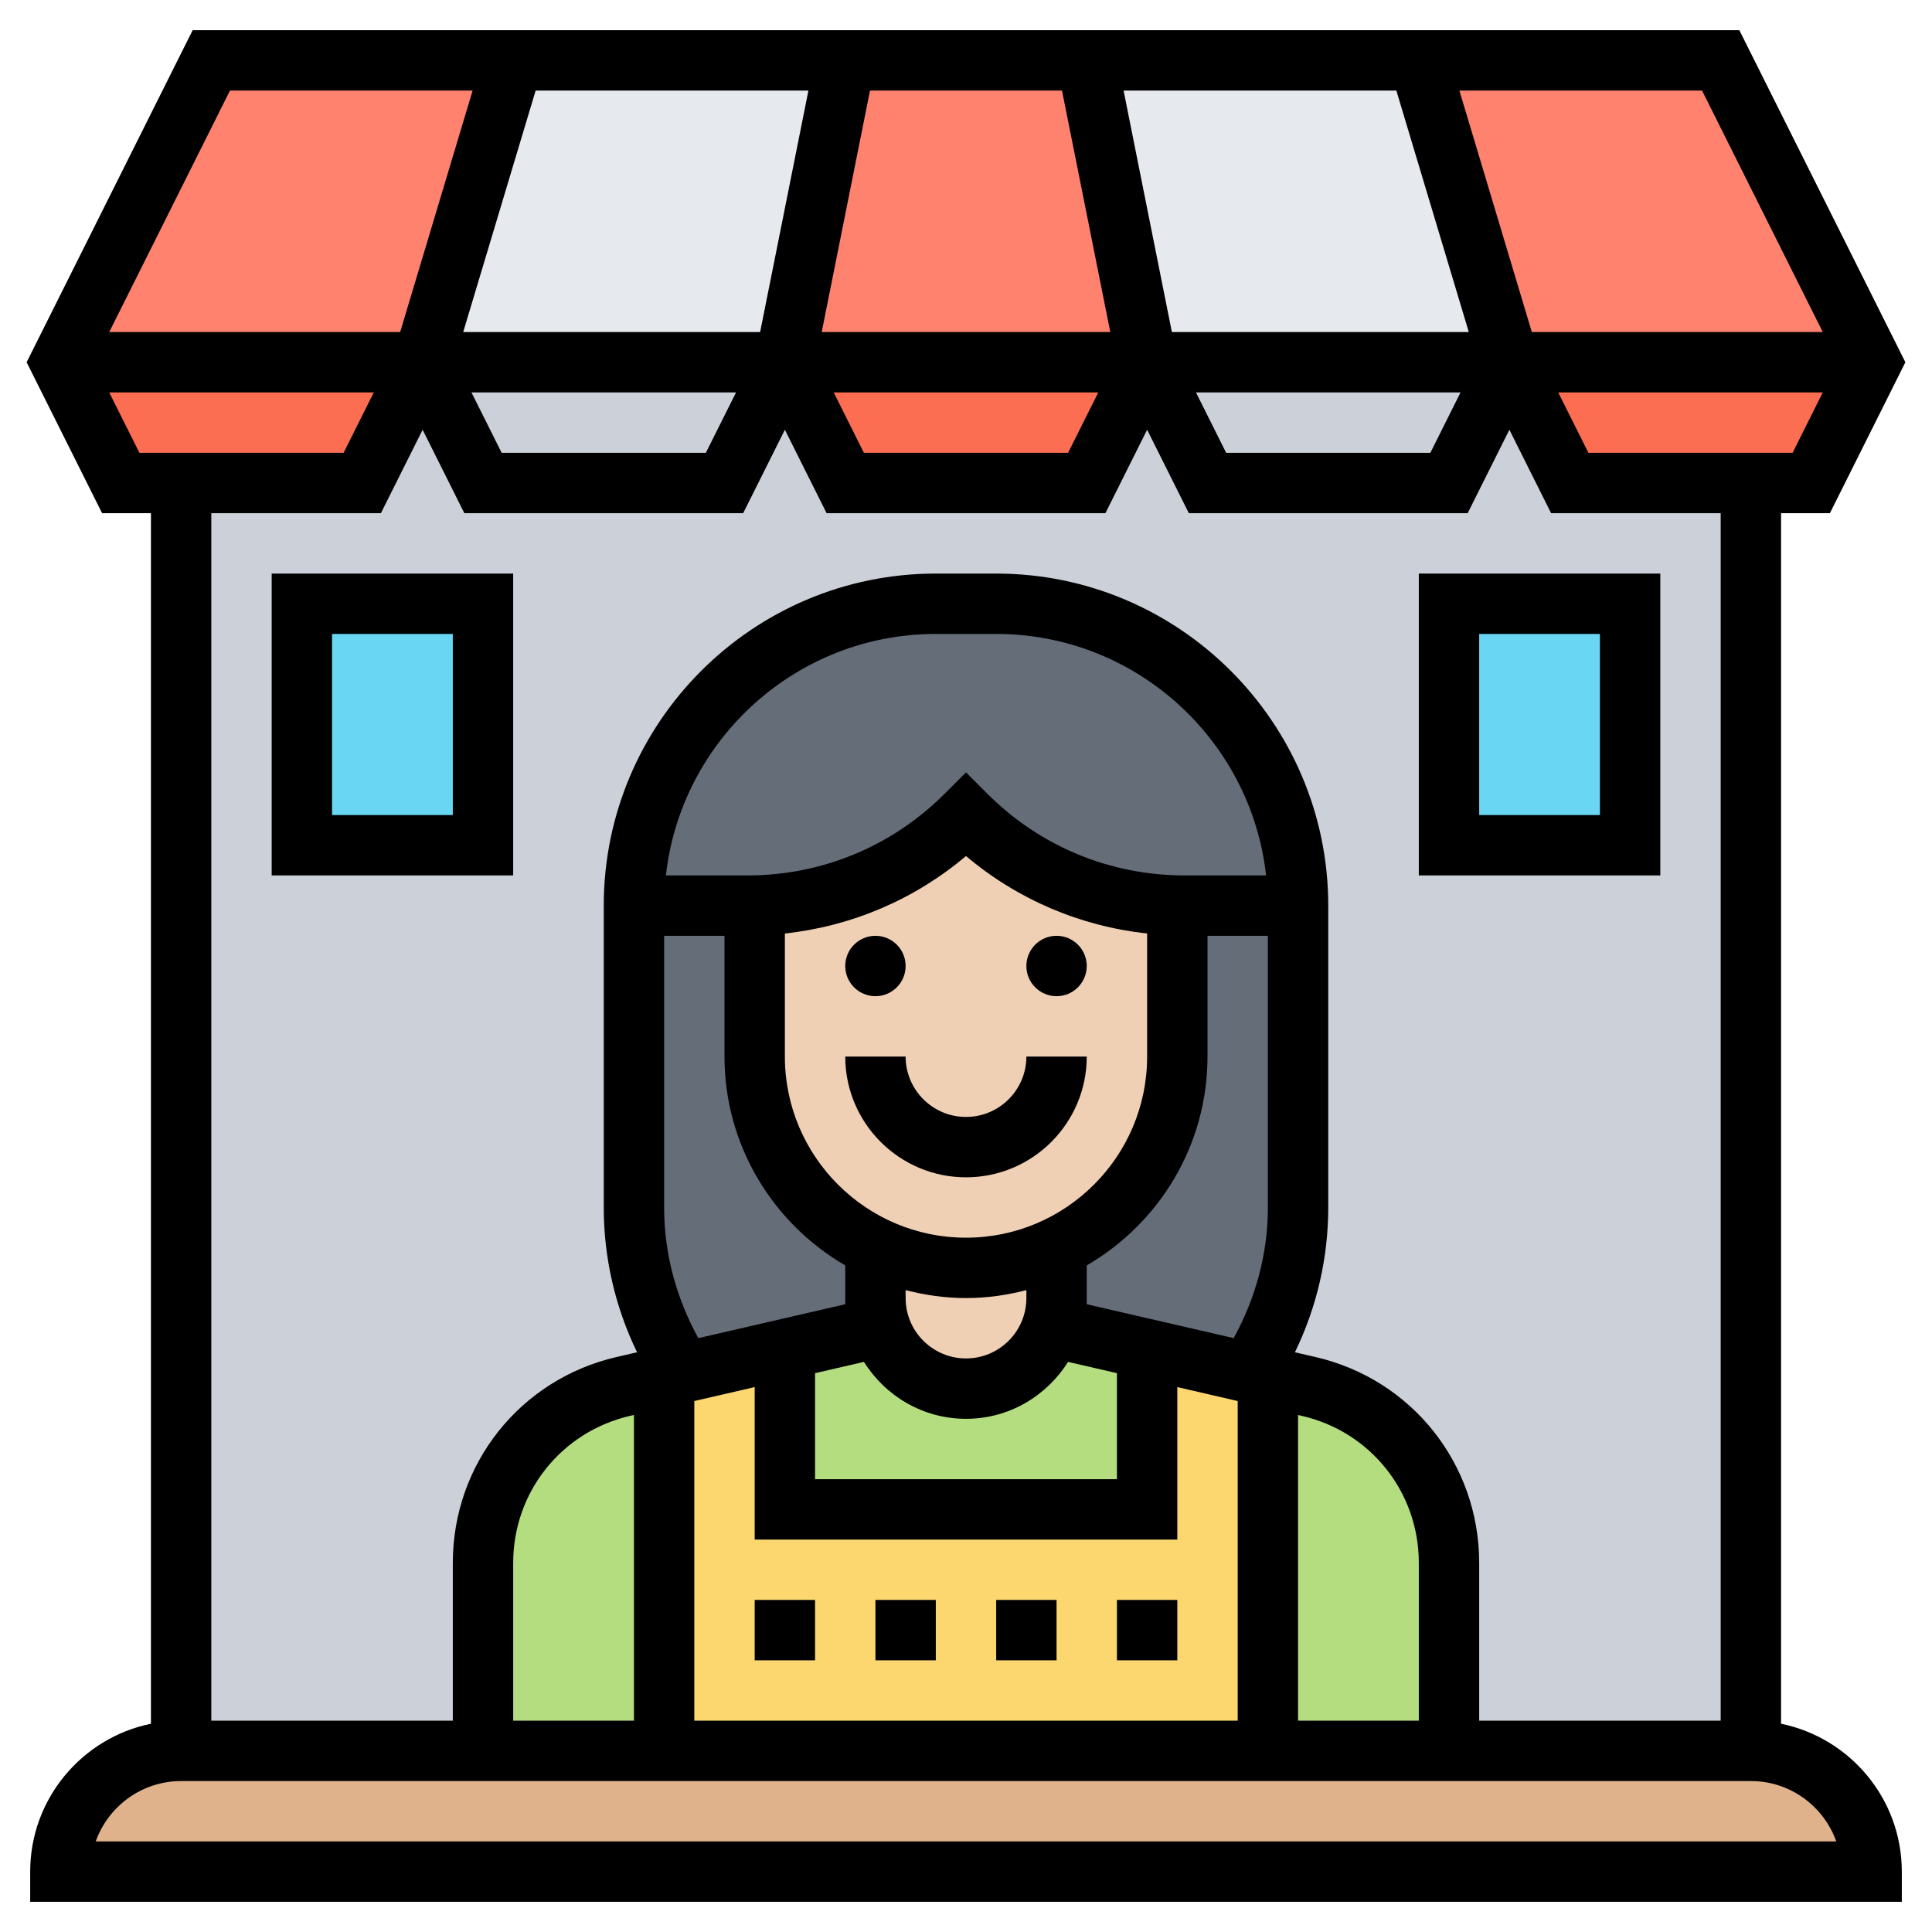
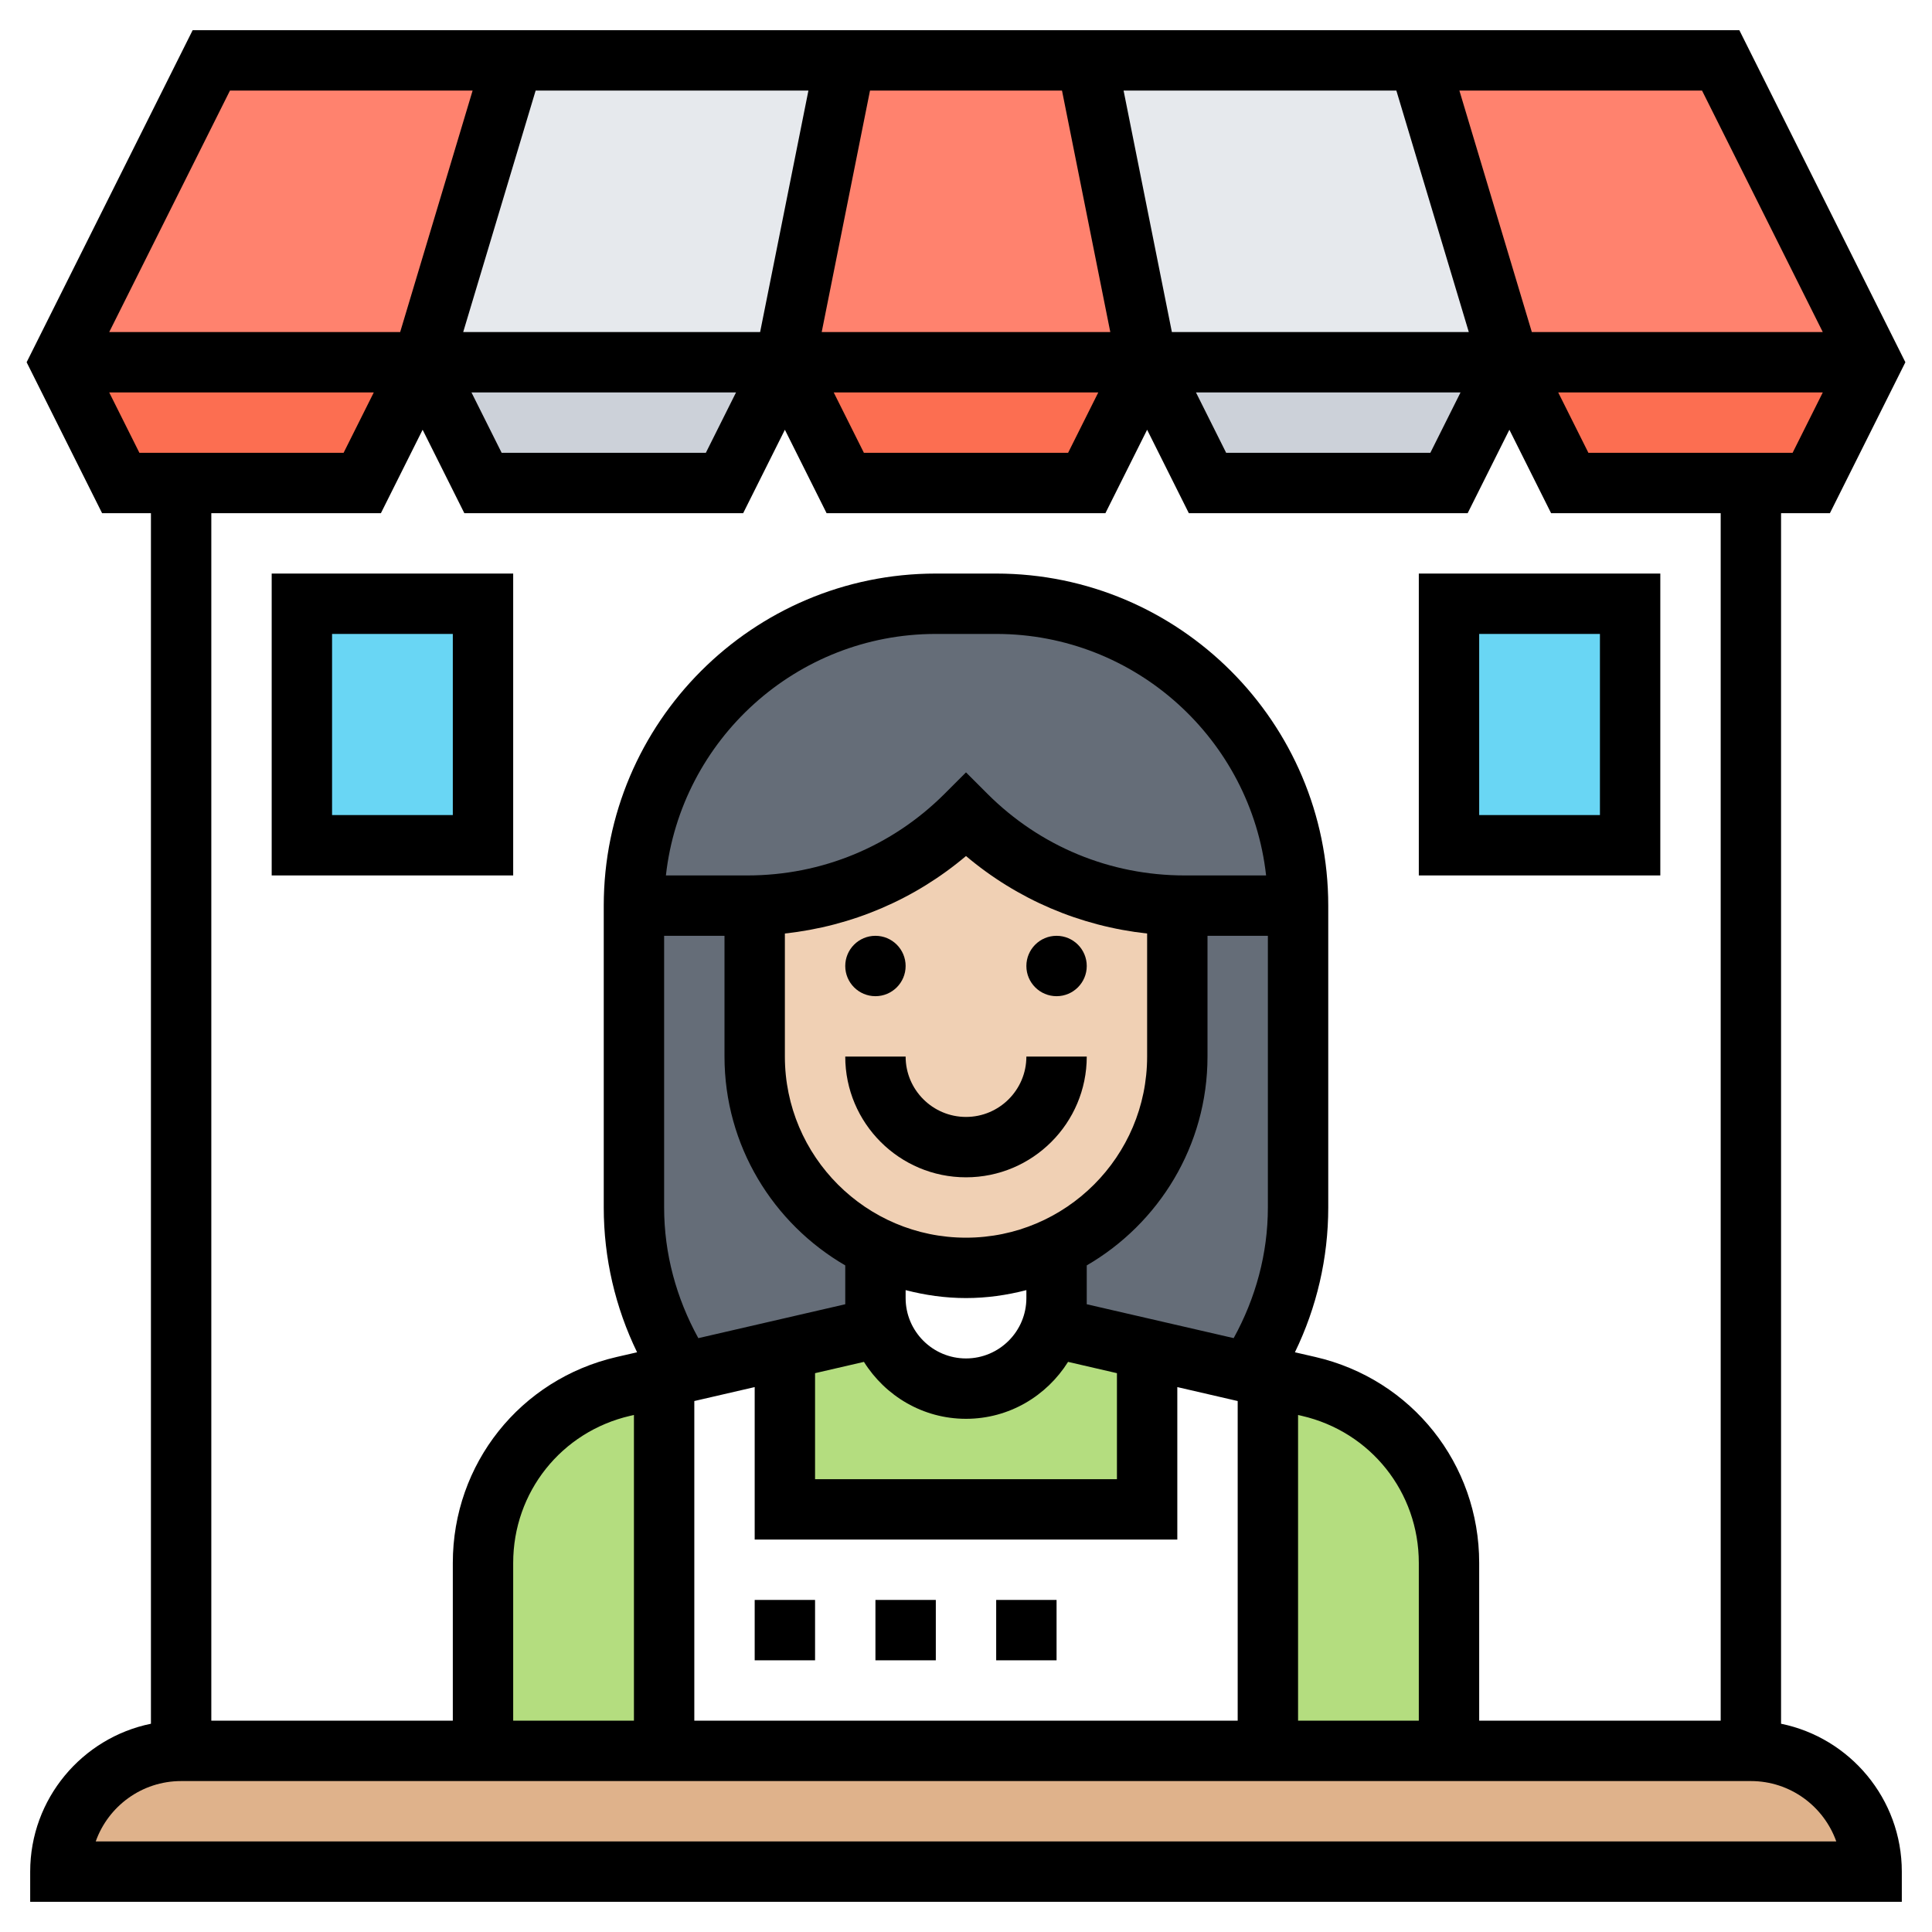
<svg xmlns="http://www.w3.org/2000/svg" id="Layer_5" height="512" viewBox="0 0 64 64" width="512">
  <g>
    <g>
      <g>
        <path d="m62 62h-60c0-1.1.45-2.1 1.17-2.83.73-.72 1.73-1.17 2.83-1.17h10 6 20 6 10c2.21 0 4 1.79 4 4z" fill="#dfb28b" />
      </g>
      <g>
-         <path d="m52 16-2-4-2 4h-8l-2-4-2 4h-8l-2-4-2 4h-8l-2-4-2 4h-6v42h52v-42z" fill="#ccd1d9" />
-       </g>
+         </g>
      <g>
        <path d="m22 45.62v12.38h-6v-6.23c0-2.79 1.93-5.22 4.65-5.84z" fill="#b4dd7f" />
      </g>
      <g>
        <path d="m38 44.69v5.31h-12v-5.31l3-.69v-1c0 1.66 1.34 3 3 3 .83 0 1.58-.34 2.12-.88s.88-1.29.88-2.12v1z" fill="#b4dd7f" />
      </g>
      <g>
        <path d="m48 51.77v6.23h-6v-12.38l1.35.31c2.72.62 4.65 3.05 4.65 5.84z" fill="#b4dd7f" />
      </g>
      <g>
-         <path d="m22 45.62.63-.15 3.37-.78v5.31h12v-5.31l3.37.78.63.15v12.38h-20z" fill="#fcd770" />
-       </g>
+         </g>
      <g>
-         <path d="m32 42 3-.68v1.68c0 .83-.34 1.58-.88 2.12s-1.29.88-2.12.88c-1.66 0-3-1.34-3-3v-1.68c.91.44 1.93.68 3 .68z" fill="#f0d0b4" />
-       </g>
+         </g>
      <g>
        <path d="m39 30v5c0 1.94-.78 3.68-2.05 4.95-.56.56-1.22 1.03-1.95 1.37l-3 .68c-1.07 0-2.09-.24-3-.68-2.37-1.12-4-3.52-4-6.32v-5c2.62-.06 5.14-1.14 7-3 .96.96 2.09 1.71 3.32 2.22 1.16.48 2.41.75 3.68.78z" fill="#f0d0b4" />
      </g>
      <g>
        <path d="m33 20h-2c-5.52 0-10 4.48-10 10v10c0 2.02.6 3.9 1.63 5.47l3.37-.78 3-.69v-1-1.68c-2.37-1.12-4-3.52-4-6.32v-5c2.62-.06 5.14-1.14 7-3 .96.96 2.09 1.71 3.32 2.22 1.16.48 2.41.75 3.68.78v5c0 1.94-.78 3.68-2.05 4.95-.56.56-1.22 1.03-1.95 1.37v1.68 1l3 .69 3.37.78c1.03-1.57 1.63-3.45 1.63-5.47v-10c0-5.52-4.48-10-10-10z" fill="#656d78" />
      </g>
      <g>
        <path d="m10 20h6v8h-6z" fill="#69d6f4" />
      </g>
      <g>
        <path d="m48 20h6v8h-6z" fill="#69d6f4" />
      </g>
      <g>
        <path d="m17 2-3 10h-12l5-10z" fill="#ff826e" />
      </g>
      <g>
        <path d="m36 2 2 10h-12l2-10z" fill="#ff826e" />
      </g>
      <g>
        <path d="m57 2 5 10h-12l-3-10z" fill="#ff826e" />
      </g>
      <g>
        <path d="m47 2 3 10h-12l-2-10z" fill="#e6e9ed" />
      </g>
      <g>
        <path d="m28 2-2 10h-12l3-10z" fill="#e6e9ed" />
      </g>
      <g>
        <path d="m26 12-2 4h-8l-2-4z" fill="#ccd1d9" />
      </g>
      <g>
        <path d="m50 12-2 4h-8l-2-4z" fill="#ccd1d9" />
      </g>
      <g>
        <path d="m62 12-2 4h-2-6l-2-4z" fill="#fc6e51" />
      </g>
      <g>
        <path d="m38 12-2 4h-8l-2-4z" fill="#fc6e51" />
      </g>
      <g>
        <path d="m14 12-2 4h-6-2l-2-4z" fill="#fc6e51" />
      </g>
    </g>
    <g>
      <path d="m59 57.101v-40.101h1.618l2.5-5-5.5-11h-51.236l-5.5 11 2.5 5h1.618v40.101c-2.279.465-4 2.485-4 4.899v1h62v-1c0-2.414-1.721-4.434-4-4.899zm-6.382-42.101-1-2h8.764l-1 2zm-15.838-4h-9.56l1.6-8h6.36zm.44-8h9.036l2.4 8h-9.836zm-12.04 8h-9.836l2.4-8h9.036zm-.798 2-1 2h-6.764l-1-2zm12 0-1 2h-6.764l-1-2zm12 0-1 2h-6.764l-1-2zm12-2h-9.638l-2.4-8h8.038zm-52.764-8h8.038l-2.4 8h-9.638zm-4 10h8.764l-1 2h-6.764zm9 4 1.382-2.764 1.382 2.764h9.236l1.382-2.764 1.382 2.764h9.236l1.382-2.764 1.382 2.764h9.236l1.382-2.764 1.382 2.764h5.618v40h-8v-5.227c0-3.278-2.231-6.083-5.426-6.821l-.678-.156c.722-1.488 1.104-3.121 1.104-4.796v-10c0-6.065-4.935-11-11-11h-2c-6.065 0-11 4.935-11 11v10c0 1.675.382 3.308 1.104 4.796l-.678.156c-3.195.738-5.426 3.543-5.426 6.821v5.227h-8v-40zm9.382 23v-9h2v4c0 2.953 1.613 5.532 4 6.918v1.287l-4.867 1.123c-.729-1.324-1.133-2.8-1.133-4.328zm18.867 4.327-4.867-1.122v-1.287c2.387-1.386 4-3.964 4-6.918v-4h2v9c0 1.528-.404 3.004-1.133 4.327zm-13.867 1.161 1.619-.374c.708 1.128 1.954 1.886 3.381 1.886s2.673-.758 3.381-1.886l1.619.374v3.512h-10zm-1-14.564c2.216-.243 4.292-1.124 6-2.567 1.708 1.443 3.784 2.324 6 2.567v4.076c0 3.309-2.691 6-6 6s-6-2.691-6-6zm4 11.813c.641.166 1.308.263 2 .263s1.359-.097 2-.263v.263c0 1.103-.897 2-2 2s-2-.897-2-2zm9.243-13.737c-2.469 0-4.79-.961-6.536-2.707l-.707-.707-.707.707c-1.746 1.746-4.067 2.707-6.536 2.707h-2.698c.5-4.493 4.317-8 8.941-8h2c4.624 0 8.441 3.507 8.941 8zm-22.243 28v-5.227c0-2.342 1.594-4.345 3.876-4.872l.124-.028v10.127zm6-10.589 2-.462v5.051h14v-5.051l2 .462v10.589h-18zm20 .462.124.029c2.282.526 3.876 2.529 3.876 4.871v5.227h-4zm-39.829 14.127c.413-1.164 1.525-2 2.829-2h52c1.304 0 2.416.836 2.829 2z" />
      <path d="m32 39c2.206 0 4-1.794 4-4h-2c0 1.103-.897 2-2 2s-2-.897-2-2h-2c0 2.206 1.794 4 4 4z" />
      <circle cx="35" cy="32" r="1" />
      <circle cx="29" cy="32" r="1" />
-       <path d="m37 53h2v2h-2z" />
      <path d="m29 53h2v2h-2z" />
      <path d="m33 53h2v2h-2z" />
      <path d="m25 53h2v2h-2z" />
      <path d="m17 29v-10h-8v10zm-6-8h4v6h-4z" />
      <path d="m55 19h-8v10h8zm-2 8h-4v-6h4z" />
    </g>
  </g>
</svg>